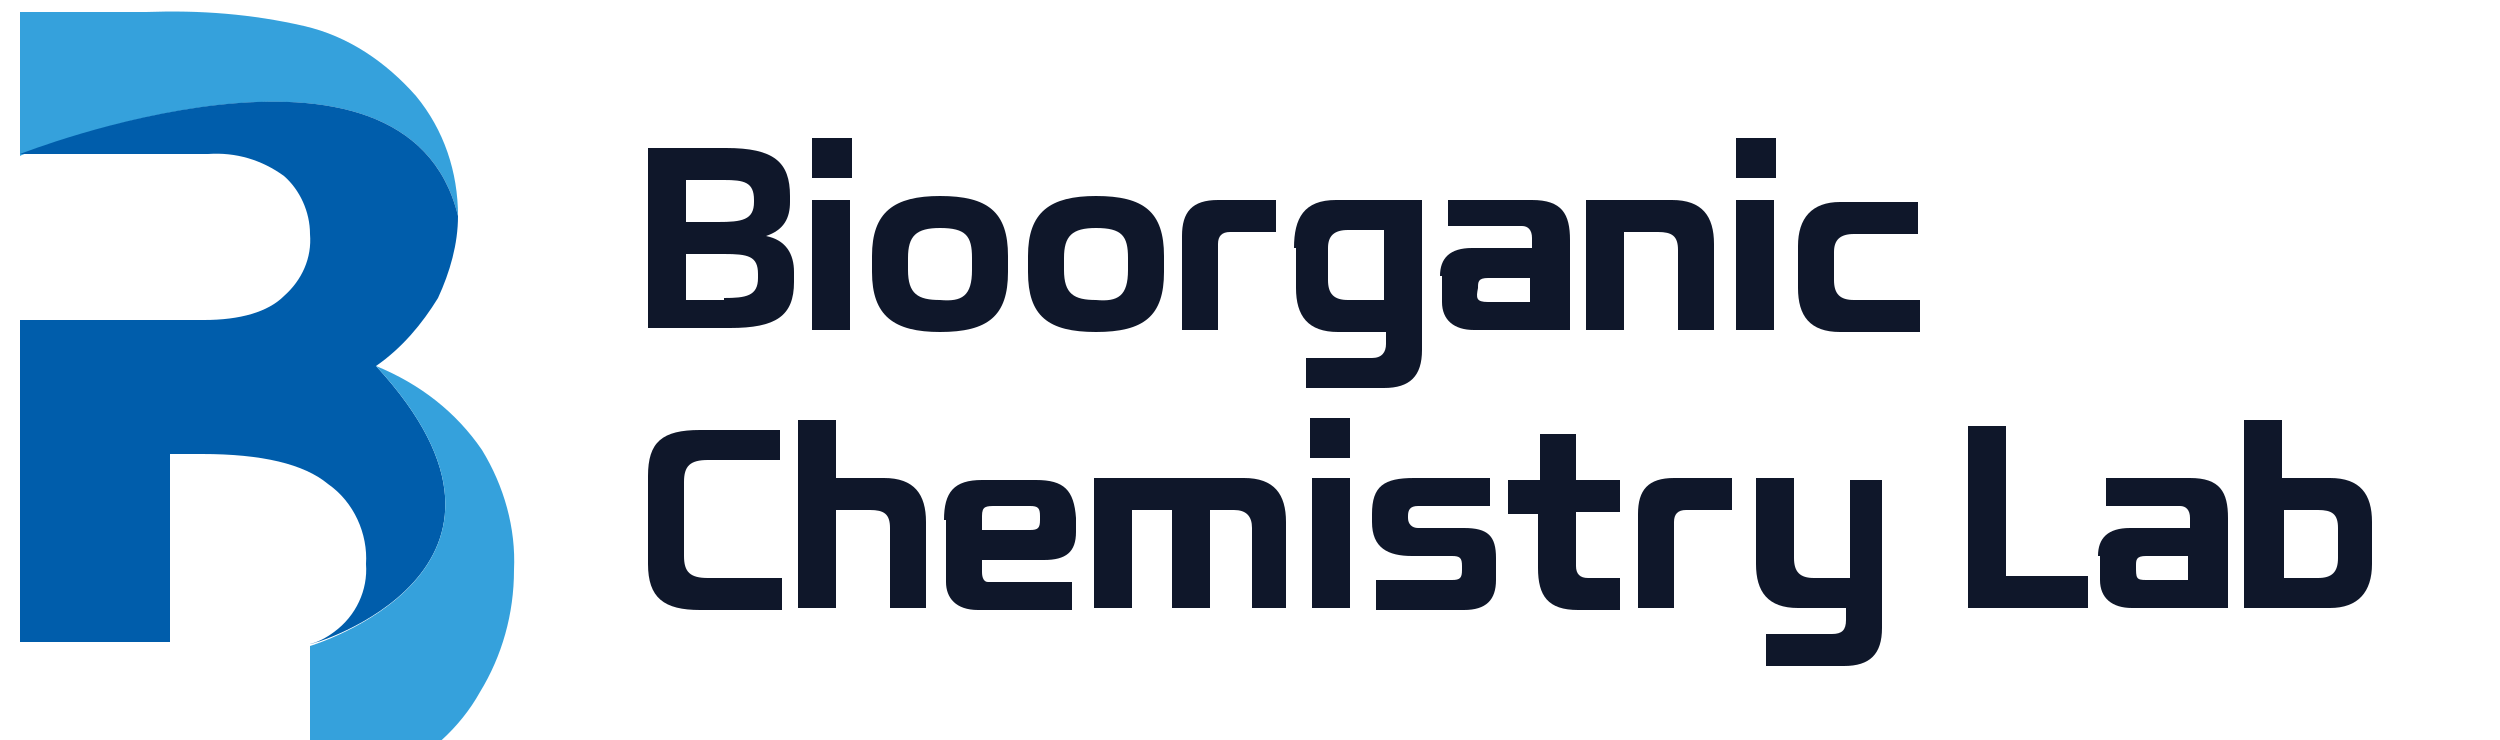
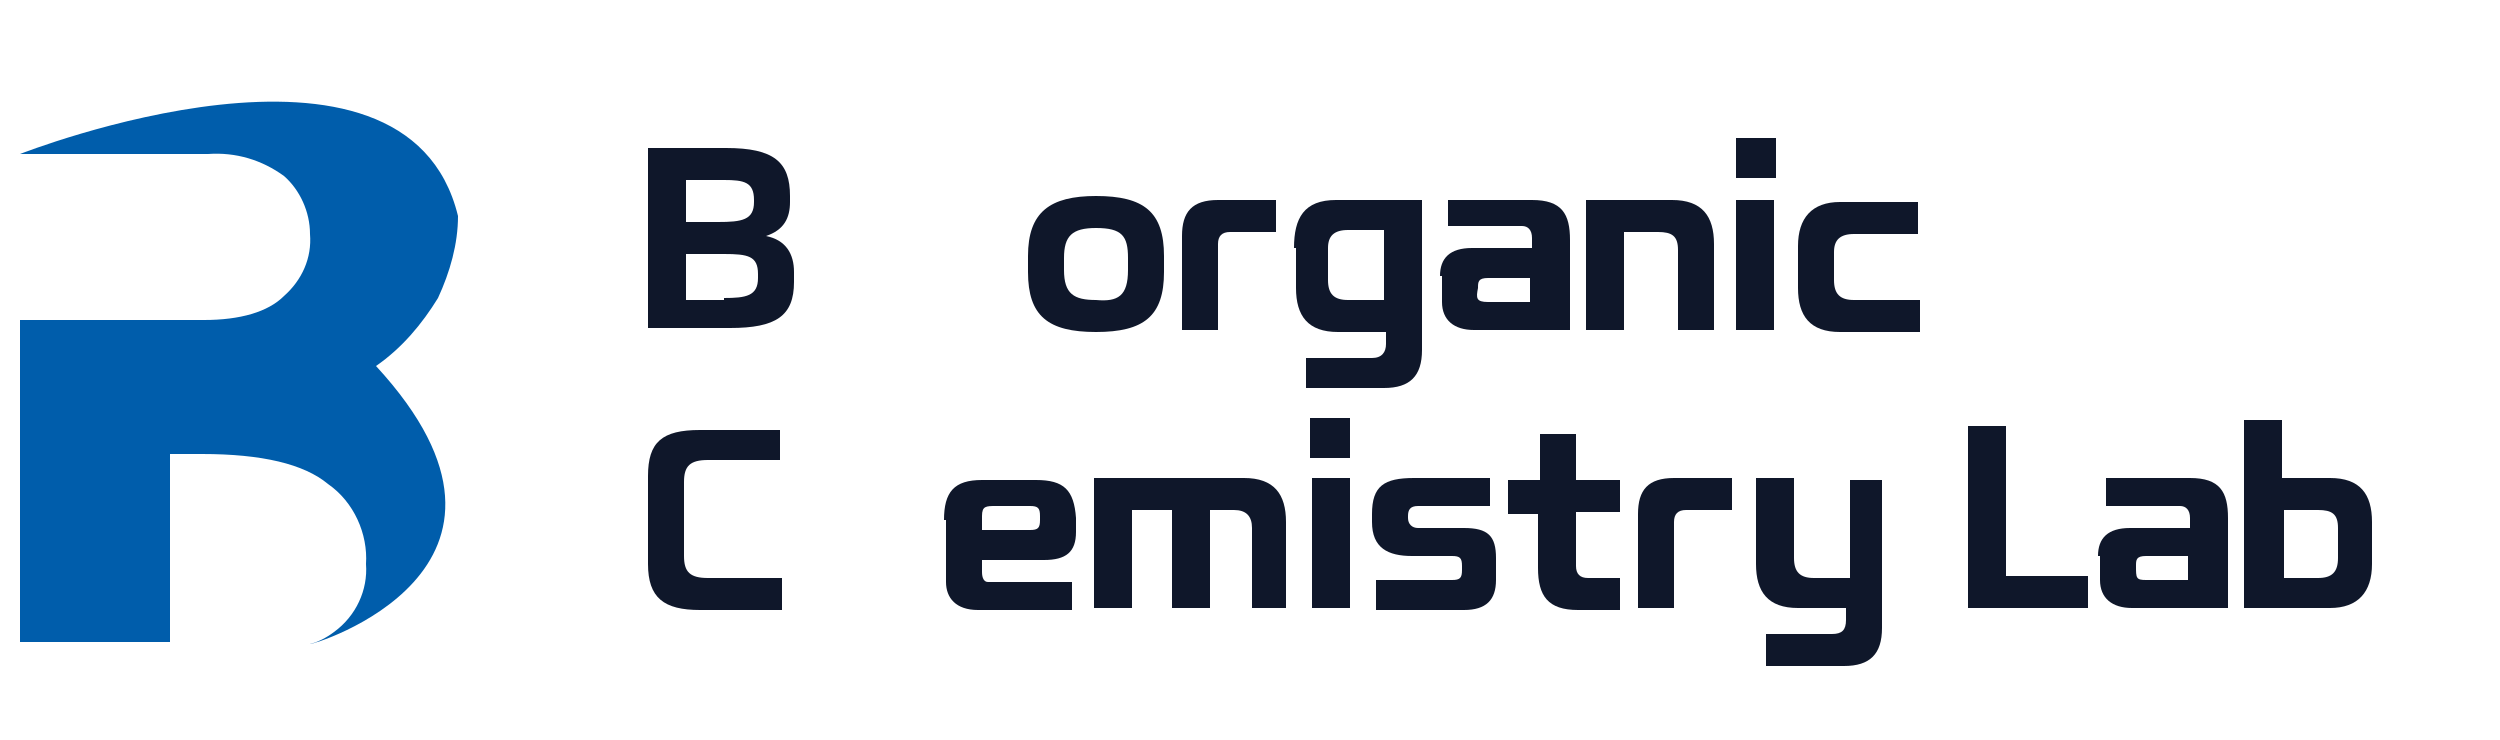
<svg xmlns="http://www.w3.org/2000/svg" width="125" height="37" viewBox="0 0 125 37" fill="none">
  <style type="text/css">
	.st0{fill:#35A1DC;}
	.st1{fill:#005DAB;}
	.st2{enable-background:new    ;}
	.st3{fill:#0F172A;}
</style>
  <g>
-     <path id="패스_1" fill="#35A1DC" d="M22.9,10.8c0-2.2-0.7-4.3-2.1-6c-1.5-1.7-3.4-3-5.6-3.5c-2.6-0.6-5.2-0.8-7.9-0.7H1v7.2   C1,7.7,20.3,0.1,22.9,10.8" />
    <path id="패스_2" fill="#005DAB" d="M18.8,18.3c1.3-0.9,2.3-2.1,3.1-3.4c0.6-1.3,1-2.7,1-4.1C20.3,0.1,1,7.7,1,7.7h9.4   c1.4-0.1,2.7,0.3,3.8,1.1c0.8,0.7,1.3,1.8,1.3,2.9c0.1,1.2-0.4,2.3-1.3,3.1C13.4,15.6,12,16,10.2,16H1v16.1h7.5v-9.4h1.6   c3,0,5.1,0.5,6.3,1.5c1.3,0.9,2,2.5,1.9,4c0.1,1.3-0.5,2.6-1.6,3.4c-0.4,0.3-0.8,0.5-1.2,0.6C15.5,32.3,28.2,28.5,18.8,18.3" />
-     <path id="패스_3" fill="#35A1DC" d="M24.1,22.5c-1.3-1.9-3.1-3.3-5.3-4.2c9.4,10.2-3.3,14-3.3,14v7.5c1.4-0.2,2.8-0.5,4.1-1.1   c1.8-0.9,3.4-2.3,4.4-4.1c1.1-1.8,1.7-3.9,1.7-6.1C25.8,26.4,25.2,24.3,24.1,22.5" />
  </g>
  <g class="st2">
    <path class="st3" d="M32.4,16.5V7.4h3.9c2.4,0,3.2,0.7,3.2,2.4v0.3c0,0.8-0.3,1.4-1.2,1.7c1,0.2,1.4,0.9,1.4,1.8v0.5   c0,1.7-0.9,2.3-3.2,2.3H32.4z M34.3,9v2.1h1.6c1.2,0,1.8-0.1,1.8-1V10c0-0.9-0.5-1-1.5-1H34.3z M36.2,14.9c1.1,0,1.7-0.1,1.7-1   v-0.2c0-0.9-0.5-1-1.7-1h-1.9v2.3H36.2z" />
-     <path class="st3" d="M40.6,6.9h2v2h-2V6.9z M42.5,10v6.5h-1.9V10H42.5z" />
-     <path class="st3" d="M43.6,13.6v-0.8c0-2.2,1.1-3,3.4-3c2.4,0,3.4,0.8,3.4,3v0.8c0,2.2-1,3-3.4,3C44.7,16.6,43.6,15.8,43.6,13.6z    M48.6,13.5v-0.6c0-1.1-0.3-1.5-1.6-1.5c-1.2,0-1.6,0.4-1.6,1.5v0.6c0,1.2,0.5,1.5,1.6,1.5C48.1,15.1,48.6,14.8,48.6,13.5z" />
    <path class="st3" d="M51.4,13.6v-0.8c0-2.2,1.1-3,3.4-3c2.4,0,3.4,0.8,3.4,3v0.8c0,2.2-1,3-3.4,3C52.4,16.6,51.4,15.8,51.4,13.6z    M56.4,13.5v-0.6c0-1.1-0.3-1.5-1.6-1.5c-1.2,0-1.6,0.4-1.6,1.5v0.6c0,1.2,0.5,1.5,1.6,1.5C55.9,15.1,56.4,14.8,56.4,13.5z" />
    <path class="st3" d="M59.1,16.5v-4.7c0-1.2,0.5-1.8,1.8-1.8h2.9v1.6h-2.3c-0.4,0-0.6,0.2-0.6,0.6v4.3H59.1z" />
    <path class="st3" d="M64.7,12.4c0-1.5,0.5-2.4,2.1-2.4h4.3v7.5c0,1.3-0.6,1.9-1.9,1.9h-3.9v-1.5h3.3c0.5,0,0.7-0.3,0.7-0.7v-0.6   h-2.4c-1.5,0-2.1-0.8-2.1-2.2V12.4z M69.2,14.9v-3.4h-1.8c-0.7,0-1,0.3-1,0.9V14c0,0.7,0.3,1,1,1H69.2z" />
    <path class="st3" d="M72,13.8c0-0.9,0.5-1.4,1.6-1.4h3v-0.5c0-0.4-0.2-0.6-0.5-0.6h-3.7V10h4.2c1.5,0,1.9,0.7,1.9,2v4.5h-4.8   c-1,0-1.6-0.5-1.6-1.4V13.8z M74.4,15.1h2.1v-1.2h-2.1c-0.5,0-0.5,0.2-0.5,0.5C73.8,14.9,73.8,15.1,74.4,15.1z" />
    <path class="st3" d="M83.9,16.5v-4c0-0.7-0.3-0.9-1-0.9h-1.7v4.9h-1.9V10h4.3c1.5,0,2.1,0.8,2.1,2.2v4.3H83.9z" />
    <path class="st3" d="M86.8,6.9h2v2h-2V6.9z M88.7,10v6.5h-1.9V10H88.7z" />
    <path class="st3" d="M91.7,14c0,0.7,0.3,1,1,1H96v1.6h-4c-1.5,0-2.1-0.8-2.1-2.2v-2.1c0-1.4,0.7-2.2,2.1-2.2h3.9v1.6h-3.2   c-0.7,0-1,0.3-1,0.9V14z" />
  </g>
  <g id="그룹_3">
    <g>
      <g class="st2">
        <path class="st3" d="M34.2,27.8c0,0.8,0.3,1.1,1.2,1.1h3.7v1.6H35c-1.8,0-2.6-0.6-2.6-2.3v-4.4c0-1.7,0.7-2.3,2.6-2.3h4V23h-3.6     c-0.9,0-1.2,0.3-1.2,1.1V27.8z" />
-         <path class="st3" d="M41.8,21v2.9h2.4c1.5,0,2.1,0.8,2.1,2.2v4.3h-1.8v-4c0-0.7-0.3-0.9-1-0.9h-1.7v4.9h-1.9V21H41.8z" />
        <path class="st3" d="M47.2,26c0-1.4,0.5-2,1.9-2h2.7c1.4,0,1.9,0.5,2,1.9v0.7c0,1-0.5,1.4-1.6,1.4h-3.1v0.6     c0,0.3,0.1,0.5,0.3,0.5h4.2v1.4h-4.7c-1.1,0-1.6-0.6-1.6-1.4V26z M49.8,25.3c-0.5,0-0.7,0-0.7,0.5v0.7h2.4c0.4,0,0.5-0.1,0.5-0.5     v-0.2c0-0.4-0.1-0.5-0.5-0.5H49.8z" />
        <path class="st3" d="M62.6,30.4v-4c0-0.6-0.3-0.9-0.9-0.9h-1.2v4.9h-1.9v-4.9h-2v4.9h-1.9v-6.5h7.5c1.5,0,2.1,0.8,2.1,2.2v4.3     H62.6z" />
        <path class="st3" d="M65.5,20.9h2v2h-2V20.9z M67.5,23.9v6.5h-1.9v-6.5H67.5z" />
        <path class="st3" d="M68.8,30.4V29h3.8c0.4,0,0.5-0.1,0.5-0.5v-0.2c0-0.4-0.1-0.5-0.5-0.5h-2c-1.2,0-2-0.4-2-1.7v-0.4     c0-1.4,0.6-1.8,2.1-1.8h3.8v1.4h-3.6c-0.4,0-0.5,0.2-0.5,0.5v0.1c0,0.3,0.2,0.5,0.5,0.5h2.3c1.2,0,1.6,0.4,1.6,1.5V29     c0,1-0.5,1.5-1.6,1.5H68.8z" />
        <path class="st3" d="M75.5,24H77v-2.3h1.8V24H81v1.6h-2.2v2.7c0,0.4,0.2,0.6,0.6,0.6H81v1.6h-2.1c-1.5,0-2-0.7-2-2.1v-2.7h-1.5     V24z" />
        <path class="st3" d="M81.9,30.4v-4.7c0-1.2,0.5-1.8,1.8-1.8h2.9v1.6h-2.3c-0.4,0-0.6,0.2-0.6,0.6v4.3H81.9z" />
        <path class="st3" d="M94.1,23.9v7.5c0,1.3-0.6,1.9-1.9,1.9h-3.9v-1.6h3.3c0.5,0,0.7-0.2,0.7-0.7v-0.6h-2.4     c-1.5,0-2.1-0.8-2.1-2.2v-4.3h1.9v4c0,0.7,0.3,1,1,1h1.8v-4.9H94.1z" />
        <path class="st3" d="M98.4,30.4v-9.1h1.9v7.5h4.1v1.6H98.4z" />
        <path class="st3" d="M104.9,27.8c0-0.9,0.5-1.4,1.6-1.4h3v-0.5c0-0.4-0.2-0.6-0.5-0.6h-3.7v-1.4h4.2c1.5,0,1.9,0.7,1.9,2v4.5     h-4.8c-1,0-1.6-0.5-1.6-1.4V27.8z M107.3,29h2.1v-1.2h-2.1c-0.5,0-0.5,0.2-0.5,0.5C106.8,28.9,106.8,29,107.3,29z" />
        <path class="st3" d="M114.1,21v2.9h2.4c1.5,0,2.1,0.8,2.1,2.2v2.1c0,1.4-0.7,2.2-2.1,2.2h-4.3V21H114.1z M116.9,26.4     c0-0.7-0.3-0.9-1-0.9h-1.7v3.4h1.7c0.7,0,1-0.3,1-1V26.4z" />
      </g>
    </g>
  </g>
</svg>